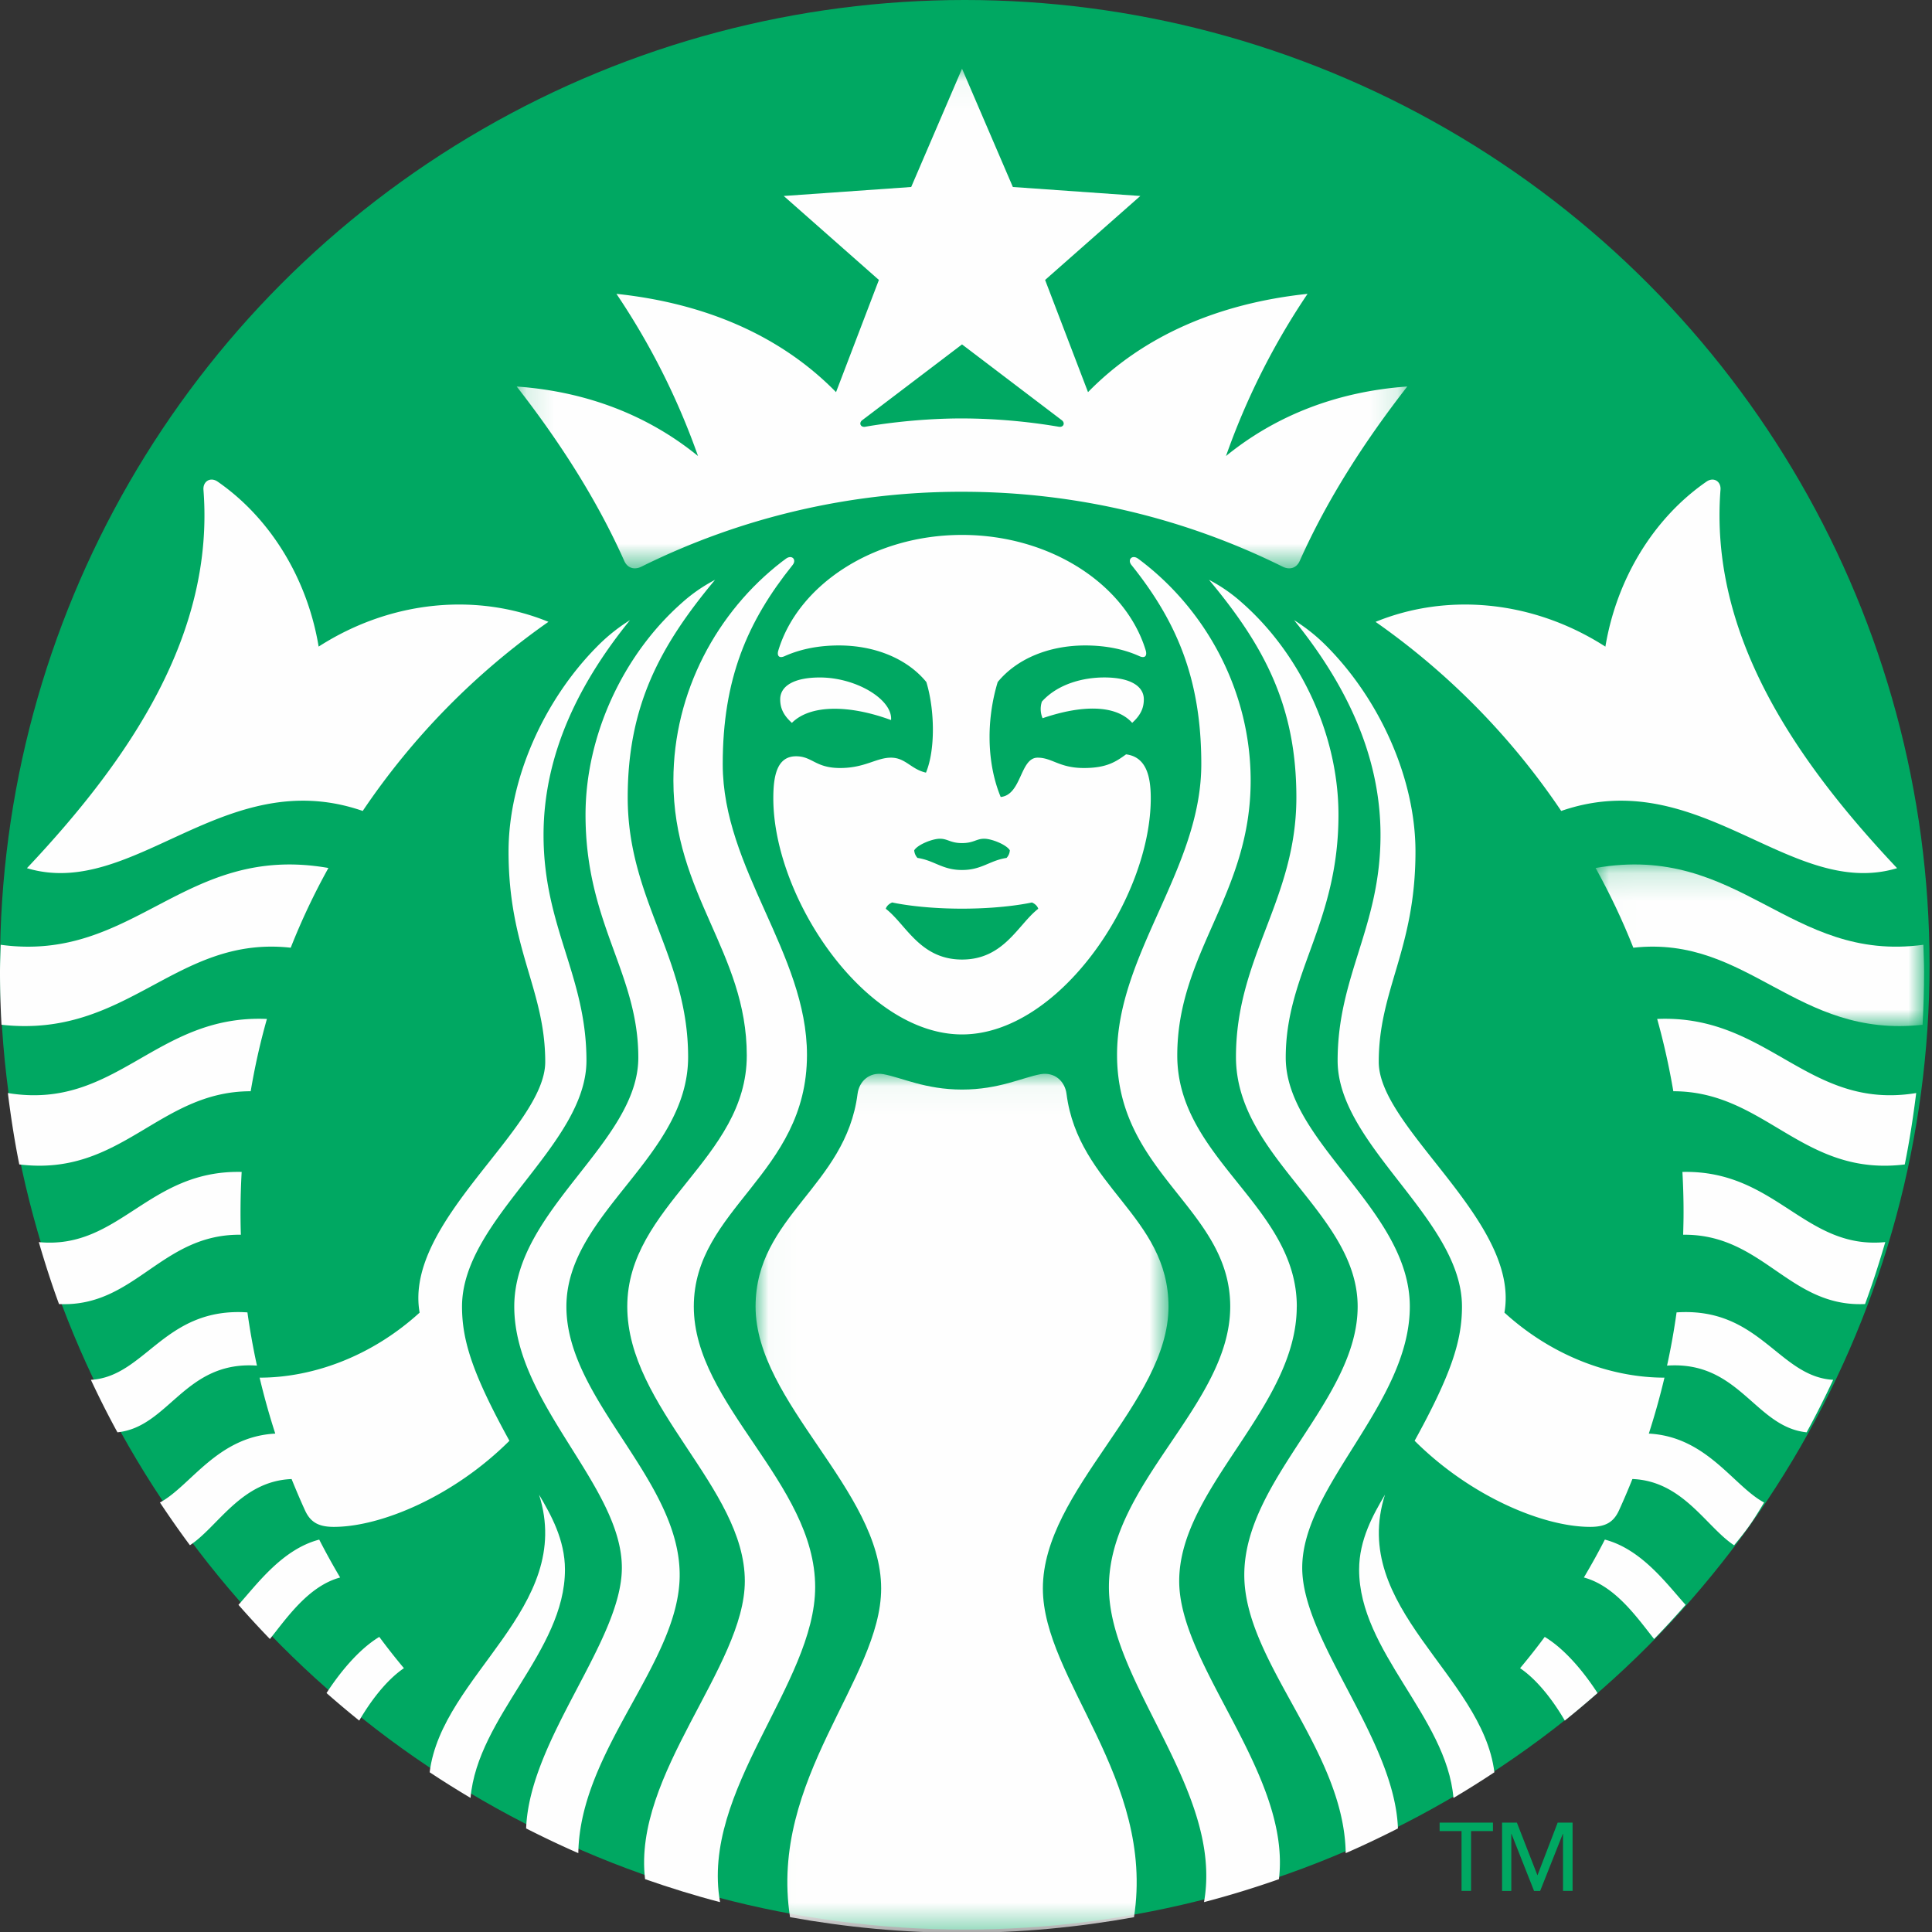
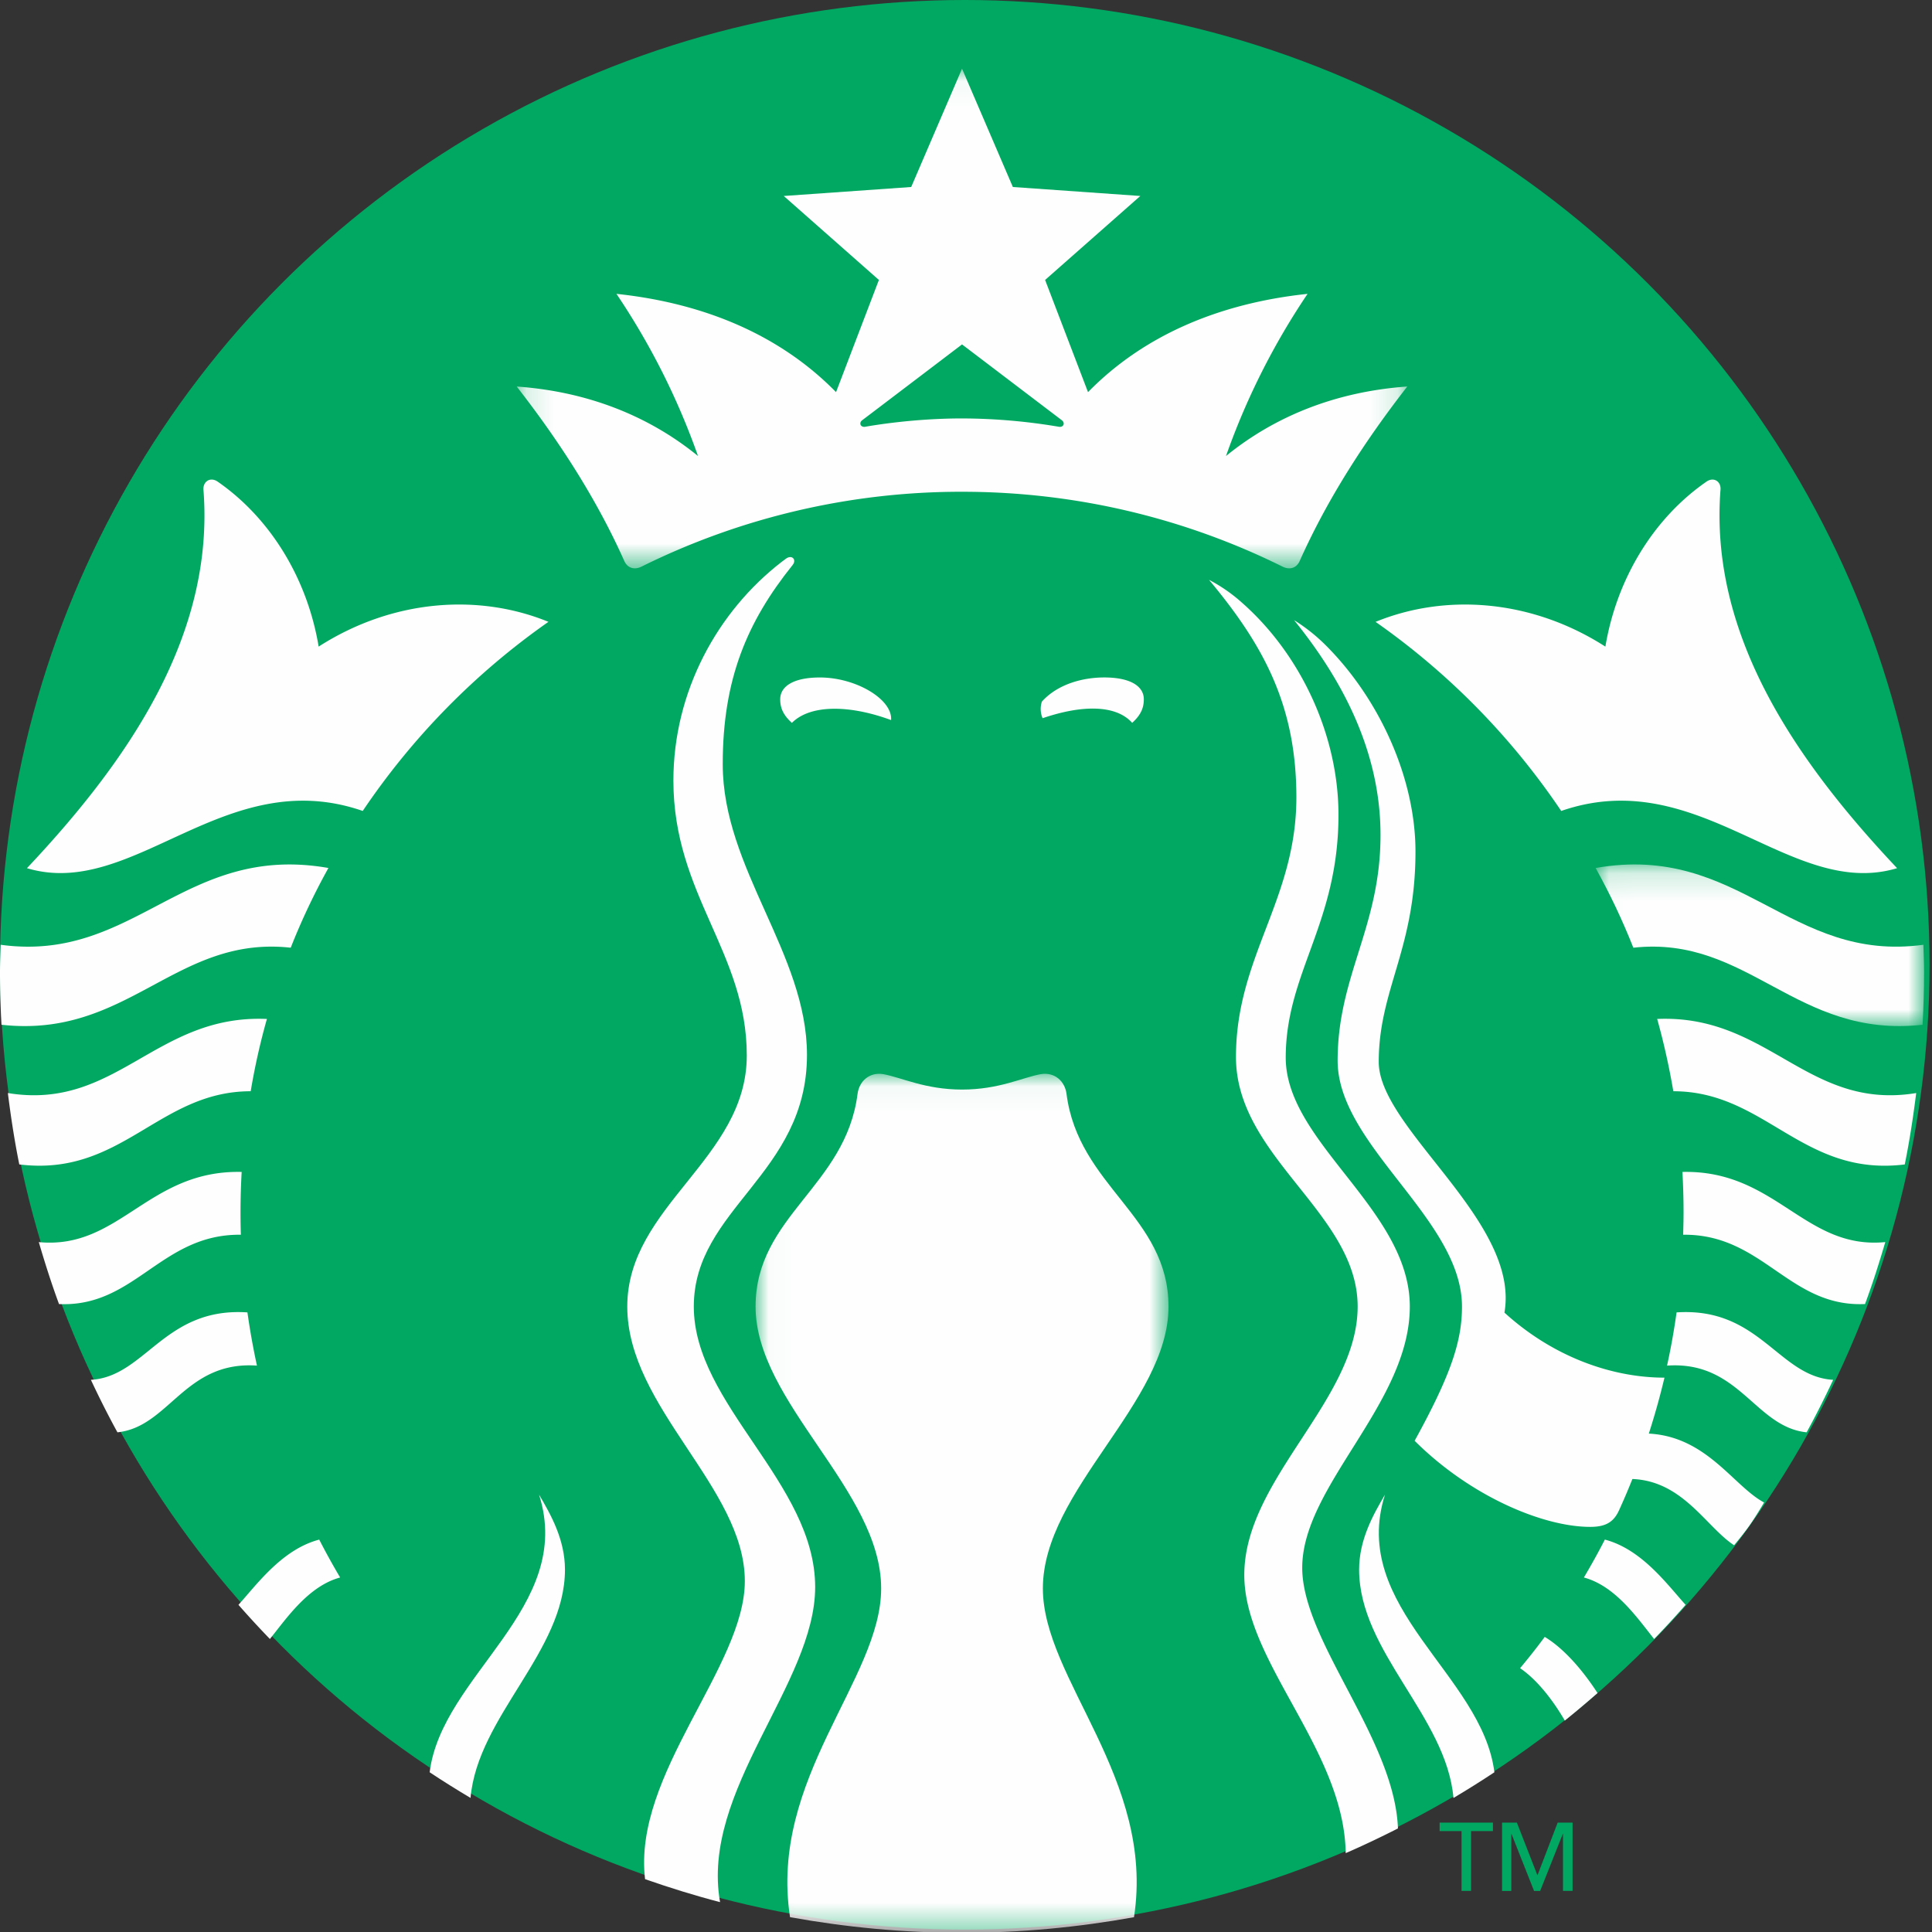
<svg xmlns="http://www.w3.org/2000/svg" xmlns:xlink="http://www.w3.org/1999/xlink" width="71" height="71" viewBox="0 0 71 71">
  <rect x="0" y="0" width="71" height="71" fill="#333333" stroke="none" />
  <defs>
    <path id="a" d="M.025 31.61H15.2V.042H.025V31.61z" />
    <path id="c" d="M12.08 6.102V.162H.01v5.94h12.07z" />
    <path id="e" d="M32.867.043H.14v18.361h32.728z" />
  </defs>
  <g fill="none" fill-rule="evenodd">
    <g>
      <circle cx="35.455" cy="35.455" r="35.455" fill="#00A862" />
      <path fill="#FEFEFE" d="M29.957 58.324c0-3.825-4.46-6.706-4.46-10.308 0-3.602 4.159-4.858 4.159-9.248 0-3.723-3.096-6.844-3.096-10.684 0-3.124.894-5.233 2.568-7.32.158-.196-.025-.396-.249-.23-.05.036-.1.074-.15.112-2.363 1.824-3.982 4.768-3.982 8.04 0 4.198 2.697 6.303 2.697 10.103s-4.392 5.524-4.392 9.227c0 3.704 4.32 6.654 4.32 10.088 0 3.14-4.126 7.107-3.666 10.954.903.315 1.82.602 2.756.844-.724-4.095 3.495-8.03 3.495-11.578" />
-       <path fill="#FEFEFE" d="M20.815 48.015c0-3.434 4.473-5.485 4.473-9.17 0-3.688-2.22-5.777-2.22-9.541 0-3.35 1.177-5.56 3.21-7.995a5.877 5.877 0 0 0-1.21.837c-2.154 1.896-3.55 4.865-3.55 7.798 0 4.003 1.94 5.8 1.94 8.923 0 3.125-4.559 5.59-4.559 9.148 0 3.56 3.954 6.586 3.954 9.598 0 2.7-3.396 6.293-3.518 9.581.63.32 1.268.624 1.918.908.059-3.808 3.725-7.015 3.725-10.224 0-3.528-4.163-6.426-4.163-9.863" />
      <path fill="#FEFEFE" d="M19.81 54.928c1.322 4.161-3.575 6.618-4.02 10.202.492.327.994.64 1.502.943.26-2.992 3.47-5.379 3.47-8.39 0-1.102-.518-2.021-.952-2.755M50.897 54.928c-.432.734-.95 1.653-.95 2.755 0 3.011 3.208 5.4 3.467 8.391.51-.303 1.011-.617 1.504-.944-.444-3.584-5.342-6.041-4.021-10.202" />
      <g transform="translate(27.742 39.42)">
        <mask id="b" fill="#fff">
          <use xlink:href="#a" />
        </mask>
        <path fill="#FEFEFE" d="M15.2 8.596c0-3.325-3.314-4.413-3.748-7.818-.061-.464-.435-.809-.95-.723-.673.123-1.535.566-2.89.566C6.259.62 5.396.178 4.72.055c-.512-.086-.886.259-.947.723C3.339 4.183.025 5.27.025 8.596c0 3.528 4.615 6.746 4.615 10.359 0 3.33-4.131 6.99-3.349 12.08 2.053.371 4.163.575 6.322.575 2.158 0 4.267-.204 6.319-.574.782-5.091-3.349-8.75-3.349-12.081 0-3.613 4.617-6.83 4.617-10.359" mask="url(#b)" />
      </g>
-       <path fill="#FEFEFE" d="M12 62.219c.393.345.793.684 1.202 1.012.385-.664.974-1.473 1.642-1.926a23.994 23.994 0 0 1-.905-1.15c-.787.476-1.486 1.365-1.94 2.064M47.657 48.015c0-3.702-4.393-5.426-4.393-9.226 0-3.8 2.697-5.905 2.697-10.104 0-3.271-1.619-6.215-3.984-8.039-.05-.038-.098-.076-.15-.113-.222-.164-.404.035-.247.23 1.673 2.088 2.567 4.197 2.567 7.32 0 3.841-3.096 6.961-3.096 10.685 0 4.39 4.159 5.646 4.159 9.247 0 3.603-4.458 6.484-4.458 10.31 0 3.546 4.219 7.482 3.495 11.577A35.126 35.126 0 0 0 47 69.059c.462-3.848-3.665-7.816-3.665-10.955 0-3.434 4.32-6.384 4.32-10.089" />
      <path fill="#FEFEFE" d="M51.81 48.015c0-3.558-4.56-6.023-4.56-9.148 0-3.124 1.938-4.92 1.938-8.923 0-2.933-1.393-5.902-3.549-7.798a5.856 5.856 0 0 0-1.208-.837c2.033 2.434 3.21 4.645 3.21 7.995 0 3.764-2.22 5.853-2.22 9.54 0 3.686 4.472 5.737 4.472 9.171 0 3.437-4.166 6.335-4.166 9.863 0 3.209 3.668 6.416 3.727 10.224.65-.283 1.29-.588 1.92-.908-.122-3.288-3.518-6.88-3.518-9.58 0-3.013 3.954-6.04 3.954-9.599M9.81 37.446c-4.096-.178-5.53 3.378-9.521 2.723.111.884.245 1.76.42 2.623 3.759.466 5.122-2.691 8.504-2.689.151-.902.35-1.789.596-2.657M11.731 56.58c-1.355.355-2.28 1.632-2.968 2.397.376.428.76.846 1.156 1.255.62-.772 1.416-1.945 2.581-2.26-.27-.456-.527-.92-.769-1.393M10.684 34.828c.399-1.012.863-1.99 1.385-2.93-5.306-.93-7.11 3.494-12.044 2.822-.009.334-.025.667-.025 1.004 0 .65.02 1.294.055 1.935 4.65.52 6.394-3.298 10.629-2.831M8.839 44.55c0-.497.015-.992.042-1.482-3.438-.08-4.487 2.865-7.455 2.579.225.768.468 1.53.743 2.277 2.795.127 3.749-2.583 6.683-2.548-.01-.274-.013-.548-.013-.825" />
      <g transform="translate(58.628 31.606)">
        <mask id="d" fill="#fff">
          <use xlink:href="#c" />
        </mask>
        <path fill="#FEFEFE" d="M12.055 3.114C7.12 3.786 5.315-.64.01.292c.521.94.987 1.919 1.386 2.93 4.235-.467 5.977 3.351 10.63 2.831.034-.64.054-1.285.054-1.934 0-.337-.016-.67-.025-1.005" mask="url(#d)" />
      </g>
-       <path fill="#FEFEFE" d="M11.208 55.503c.2.44.502.609 1.06.609 1.727 0 4.4-1.117 6.453-3.164-1.337-2.43-1.742-3.664-1.742-4.932 0-3.216 4.573-5.92 4.573-9.04 0-3.121-1.577-4.907-1.577-8.29 0-3.047 1.38-5.678 3.176-7.896a6.57 6.57 0 0 0-1.212.973c-1.956 1.976-3.25 4.867-3.25 7.533 0 3.591 1.348 5.066 1.348 7.729 0 2.453-5.204 5.863-4.616 9.213-1.816 1.653-3.985 2.39-5.88 2.39.165.697.357 1.381.575 2.056-2.135.112-3.113 1.928-4.238 2.532.355.533.72 1.058 1.102 1.57 1.029-.674 1.879-2.36 3.736-2.432.156.386.319.77.492 1.149" />
      <path fill="#FEFEFE" d="M9.443 50.186a26.342 26.342 0 0 1-.35-1.956c-3.052-.205-3.748 2.363-5.753 2.478.307.654.63 1.298.976 1.929 1.899-.196 2.471-2.637 5.127-2.451M29.102 26.565c.686-.688 2.138-.659 3.644-.103.065-.75-1.276-1.565-2.616-1.565-.975 0-1.458.327-1.458.802 0 .306.103.573.43.866M40.579 24.896c-.786 0-1.709.242-2.29.887a.87.87 0 0 0 .025.611c1.427-.488 2.687-.507 3.293.17.324-.292.428-.558.428-.865 0-.475-.482-.803-1.456-.803" />
-       <path fill="#FEFEFE" d="M37.111 31.25a.452.452 0 0 1-.12.278c-.627.096-.911.444-1.637.444-.727 0-1.008-.348-1.637-.444a.46.46 0 0 1-.12-.278c.117-.205.66-.425.94-.427.292-.002.388.16.817.16.43 0 .526-.162.818-.16.28.002.822.222.94.427m.809 1.915s.183.067.234.232c-.74.571-1.255 1.866-2.8 1.866-1.548 0-2.06-1.295-2.803-1.866.05-.165.236-.232.236-.232s.97.228 2.566.228c1.596 0 2.567-.228 2.567-.228m4.185-9.259c-.721-2.394-3.47-4.248-6.752-4.248-3.281 0-6.03 1.854-6.751 4.248-.056.184.02.303.232.207.59-.264 1.262-.393 1.993-.393 1.339 0 2.518.493 3.215 1.345.31 1.017.335 2.49-.014 3.329-.55-.123-.75-.55-1.287-.55-.539 0-.955.38-1.868.38-.913 0-1.02-.431-1.619-.431-.706 0-.836.726-.836 1.545 0 3.651 3.36 8.677 6.935 8.677 3.576 0 6.936-5.026 6.936-8.677 0-.82-.169-1.52-.907-1.616-.367.264-.704.502-1.548.502-.913 0-1.164-.38-1.703-.38-.649 0-.583 1.368-1.357 1.445-.511-1.234-.538-2.814-.11-4.224.697-.852 1.877-1.345 3.216-1.345.729 0 1.408.129 1.99.393.214.096.288-.023.235-.207" />
      <g transform="translate(18.85 2.482)">
        <mask id="f" fill="#fff">
          <use xlink:href="#e" />
        </mask>
        <path fill="#FEFEFE" d="M12.839 12.958c.122-.09 3.665-2.783 3.665-2.783l3.663 2.783c.138.102.07.274-.107.243a21.634 21.634 0 0 0-3.556-.306c-1.751 0-3.245.25-3.556.306-.176.03-.245-.141-.11-.243m-8.746 5.174c.115.258.363.343.631.21a26.443 26.443 0 0 1 11.781-2.752c4.23 0 8.23.992 11.78 2.752.27.133.515.048.63-.21 1.02-2.285 2.398-4.414 3.953-6.41-2.591.184-4.843 1.073-6.662 2.554a26.226 26.226 0 0 1 2.997-5.959c-3.296.349-6.056 1.555-8.068 3.612l-1.577-4.123 3.499-3.086-4.684-.33L16.504.042 14.636 4.39l-4.684.33 3.497 3.086-1.575 4.123C9.86 9.872 7.102 8.666 3.804 8.317a26.304 26.304 0 0 1 2.998 5.96c-1.82-1.482-4.07-2.37-6.663-2.554 1.554 1.995 2.933 4.124 3.953 6.409" mask="url(#f)" />
      </g>
      <path fill="#FEFEFE" d="M57.374 29.802c5.085-1.76 8.422 3.28 12.343 2.103-3.804-4.032-6.896-8.621-6.49-13.904.028-.31-.252-.486-.517-.3-1.937 1.34-3.295 3.56-3.713 6.062-2.693-1.728-5.843-1.973-8.446-.91a26.639 26.639 0 0 1 6.823 6.949M13.33 29.802a26.68 26.68 0 0 1 6.825-6.95c-2.6-1.062-5.752-.817-8.445.91-.416-2.5-1.774-4.72-3.711-6.062-.267-.185-.545-.01-.522.301.41 5.283-2.684 9.872-6.487 13.904 3.92 1.176 7.258-3.863 12.34-2.103M61.168 50.628c-1.897 0-4.065-.737-5.881-2.39.587-3.35-4.619-6.76-4.619-9.213 0-2.663 1.35-4.138 1.35-7.73 0-2.665-1.296-5.556-3.249-7.532a6.573 6.573 0 0 0-1.212-.973c1.795 2.218 3.176 4.85 3.176 7.897 0 3.382-1.576 5.168-1.576 8.29 0 3.12 4.57 5.823 4.57 9.039 0 1.268-.404 2.503-1.74 4.932 2.053 2.047 4.727 3.164 6.452 3.164.56 0 .86-.169 1.06-.61.173-.379.336-.761.491-1.149 1.857.073 2.709 1.76 3.737 2.435.467-.568.65-.813 1.102-1.572-1.127-.603-2.103-2.42-4.236-2.532.218-.675.41-1.359.575-2.056M56.768 60.155c-.29.393-.593.776-.906 1.15.67.453 1.26 1.263 1.644 1.926.408-.328.808-.666 1.202-1.012-.451-.698-1.153-1.588-1.94-2.064M58.977 56.58c-.241.472-.5.936-.77 1.392 1.165.315 1.964 1.49 2.581 2.26.396-.408.782-.827 1.157-1.255-.69-.765-1.615-2.042-2.968-2.398M60.9 37.446c.243.868.44 1.755.594 2.657 3.384-.002 4.745 3.155 8.505 2.69.175-.863.31-1.74.42-2.624-3.992.655-5.427-2.9-9.52-2.723M61.828 43.068c.027.49.042.985.042 1.482 0 .278-.008.552-.015.826 2.934-.034 3.89 2.673 6.684 2.547.276-.746.519-1.508.744-2.277-2.968.289-4.017-2.658-7.455-2.578" />
      <path fill="#FEFEFE" d="M61.613 48.23a25.28 25.28 0 0 1-.35 1.956c2.66-.186 3.229 2.256 5.13 2.451.345-.63.668-1.275.975-1.929-2.008-.114-2.7-2.683-5.755-2.478" />
    </g>
    <path fill="#00A862" fill-rule="nonzero" d="M54.061 69.49h-.35v-2.2h-.806v-.31h1.96v.31h-.804v2.2zm2.436-.58h.007l.74-1.93h.547v2.51h-.351v-2.098h-.007l-.833 2.099h-.224l-.83-2.099h-.006v2.099h-.34v-2.51h.545l.752 1.928z" />
  </g>
</svg>